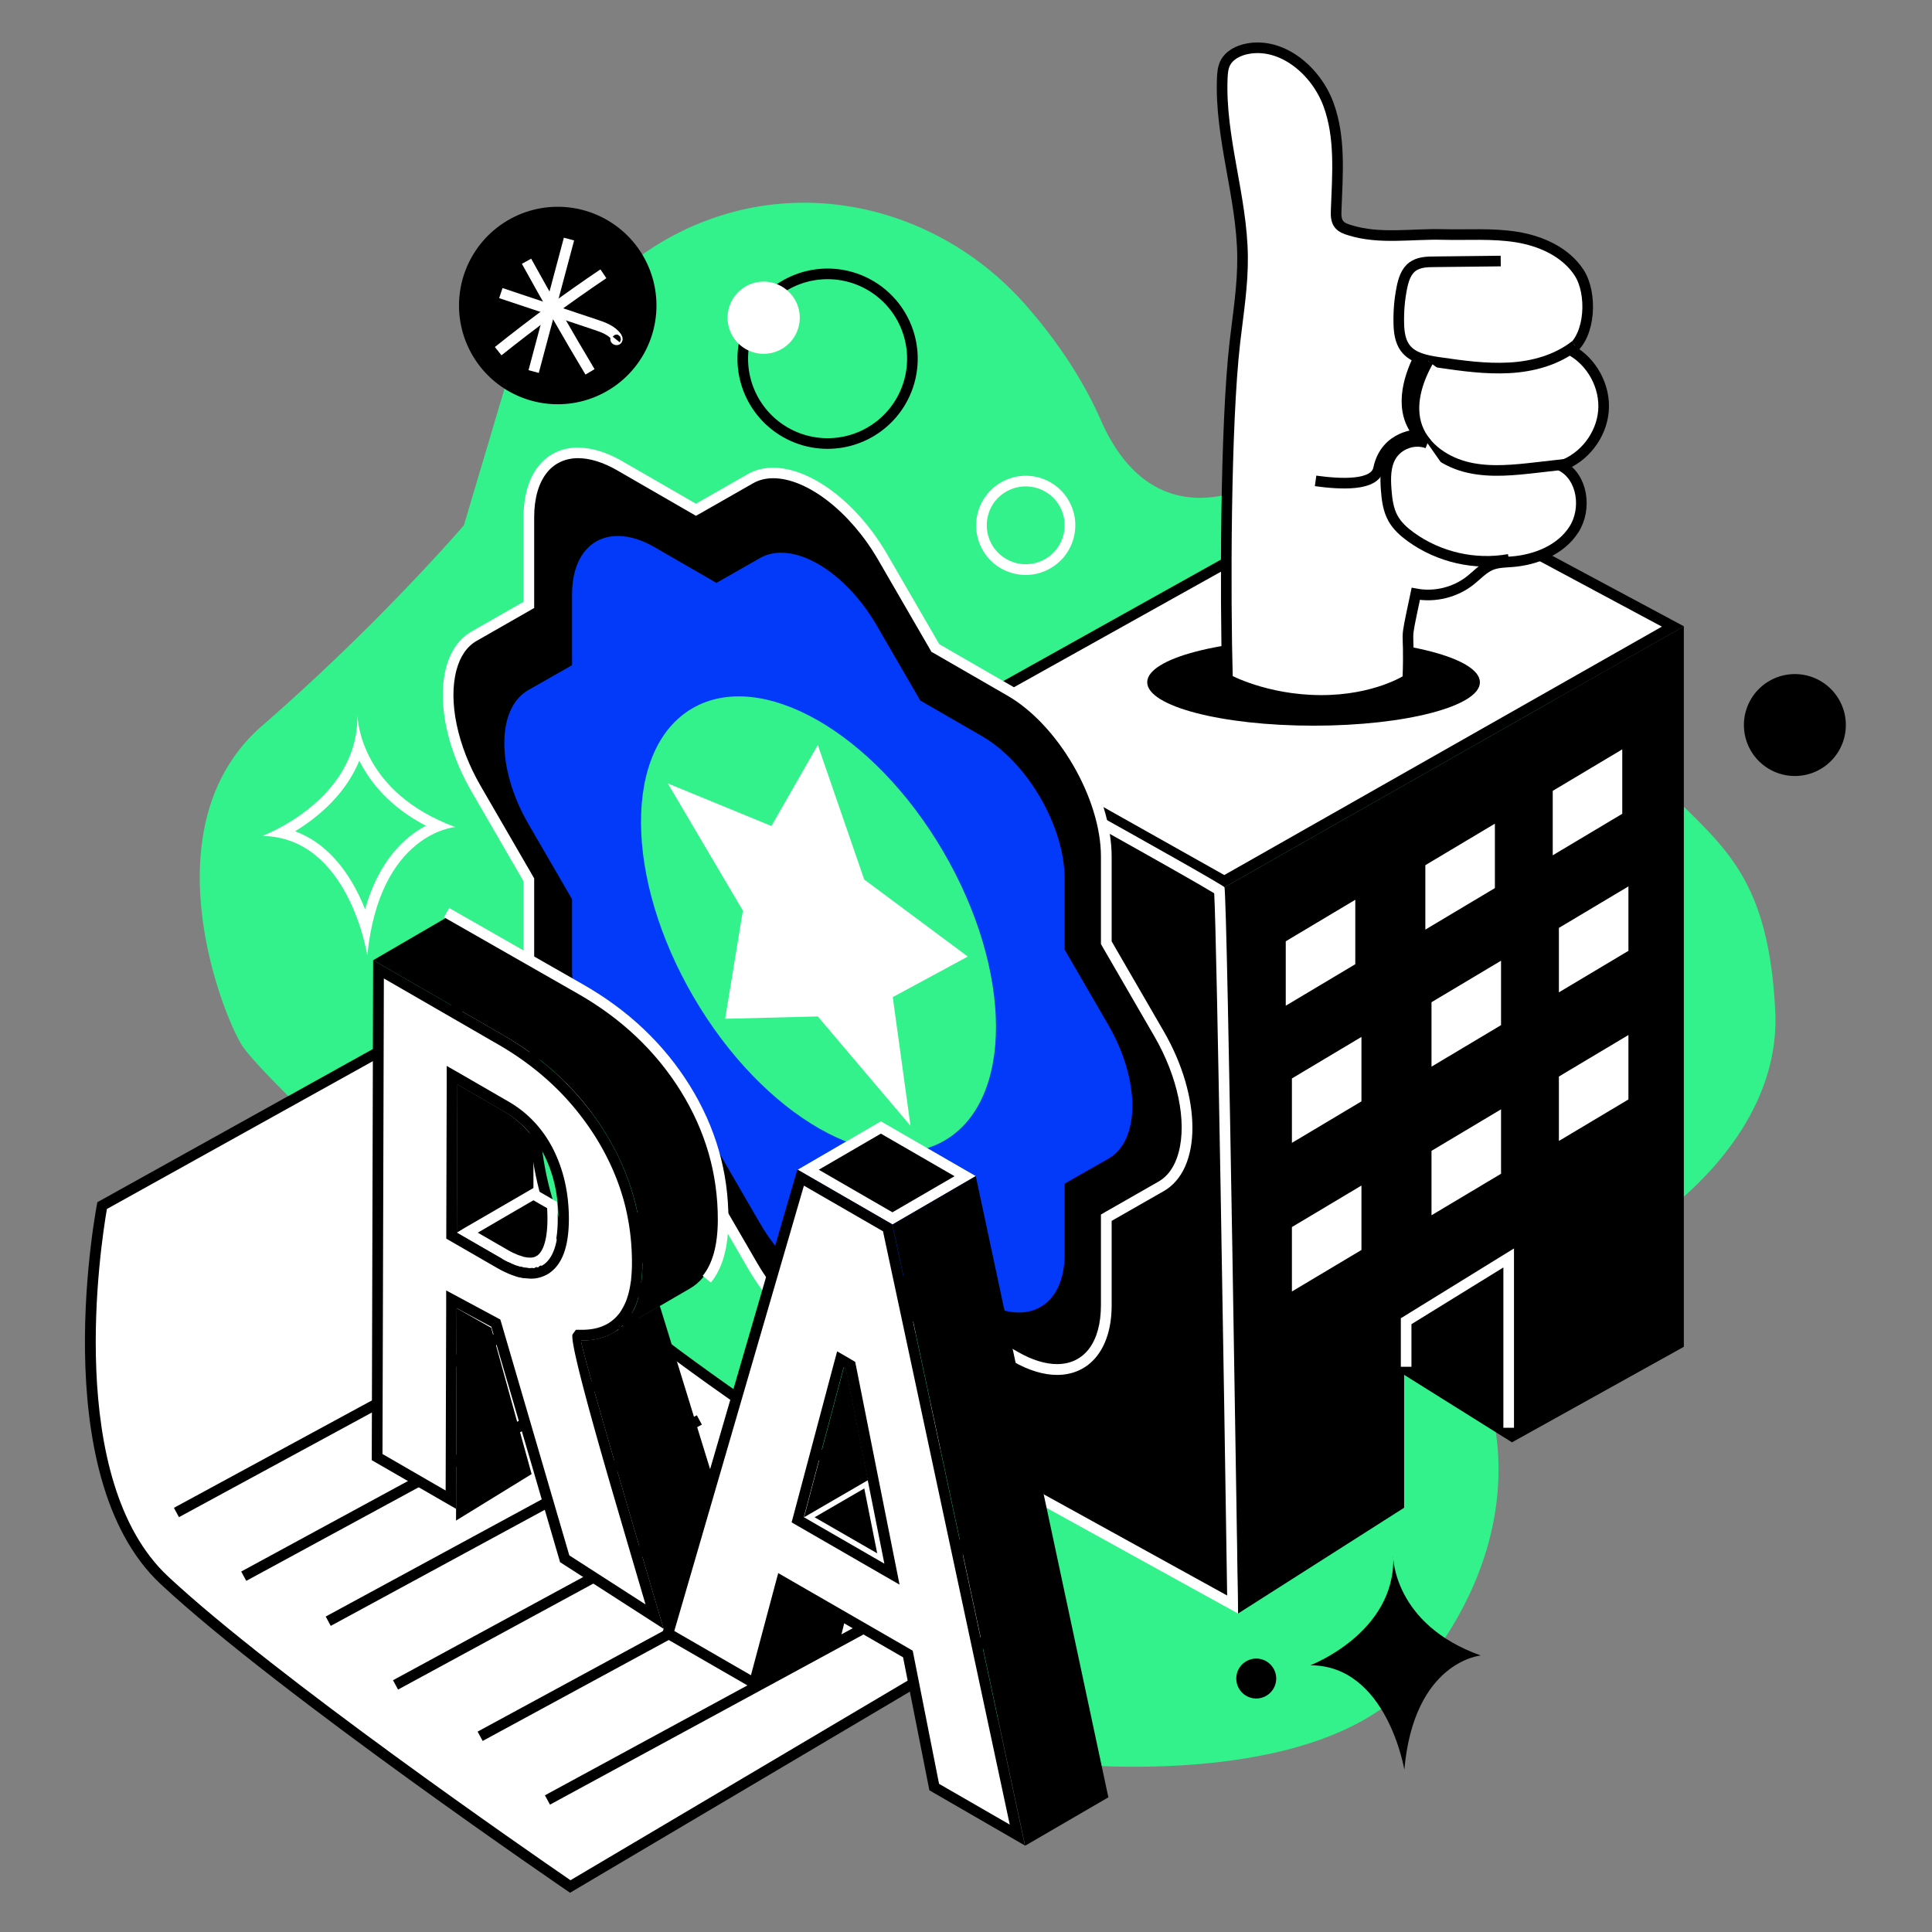
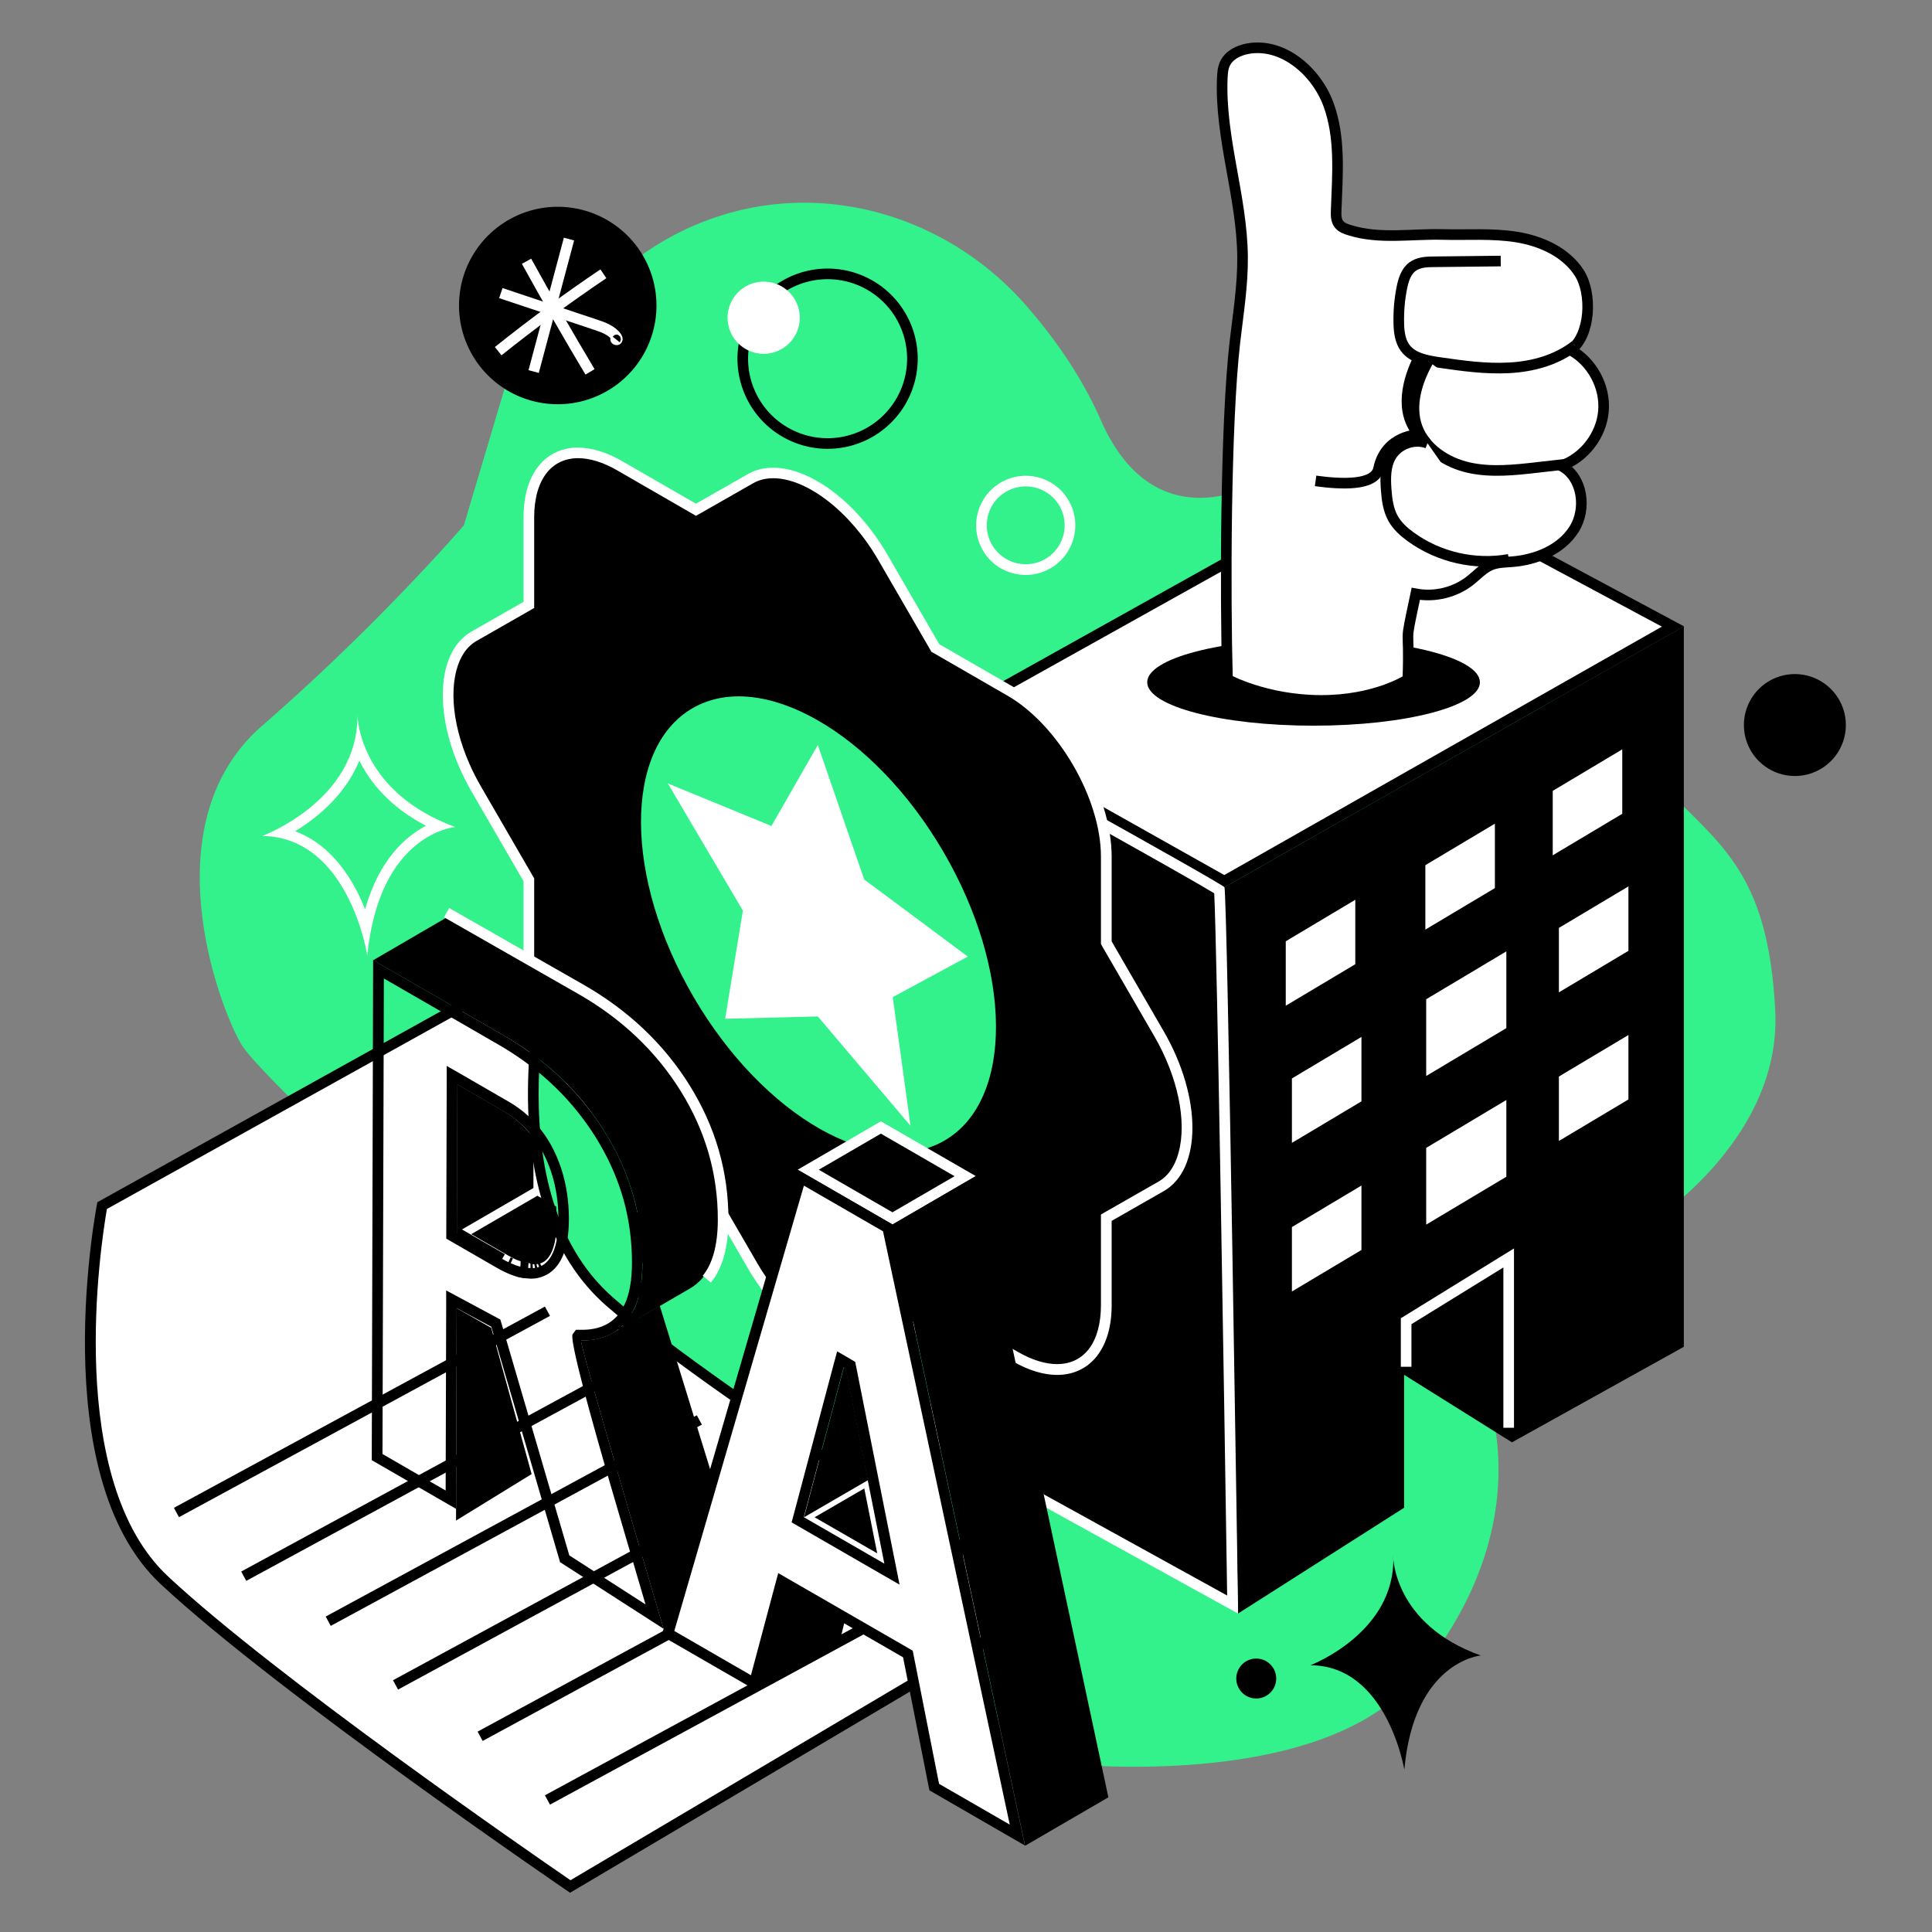
<svg xmlns="http://www.w3.org/2000/svg" width="370" height="370">
  <rect width="100%" height="100%" fill="#808080" stroke="none" />
  <g transform="scale(2.033)">
    <svg width="182" height="182" fill="none" viewBox="0 0 182 182">
      <path fill="#33F28B" d="m48.1 34.68-4.4 14.8s-7.92 9.25-19 18.88c-11.08 9.63-3.41 28.1-1.74 30.36 1.67 2.26 7.97 8.19 7.97 8.19l67.69 59.08s25.31 3.24 34.66-7.88c9.35-11.12 8.92-22.09 6.13-28.6-2.79-6.51 15.82-14.16 15.82-14.16s12.61-7.87 12-20.11C166.62 83 162.62 80 157.62 75c-5-5-39.28-29.48-39.28-29.48s-9.55 5.65-14.64-5.94c-1.84-4.19-4.45-7.84-7.04-10.8-7.07-8.09-18.19-11.69-28.47-8.56a26.492 26.492 0 0 0-9.92 5.55c-12.65 11.22-10.17 8.9-10.17 8.9v.01Z" />
      <path fill="#fff" d="M33.85 71.66c1 2.01 2.85 4.34 6.27 6.13-1.92 1.01-4.4 3.19-5.73 7.86-1.09-2.75-3.09-6.05-6.59-7.34.65-.4 1.35-.88 2.06-1.46 1.86-1.52 3.2-3.28 3.99-5.2m-.18-4.37v.05-.05Zm0 .05c.11 8.08-8.97 11.42-8.97 11.42 8.18.1 9.9 11.25 9.9 11.25 1.16-11.56 8.29-12.09 8.29-12.09-8.81-3.25-9.2-9.94-9.22-10.57v-.01Z" />
      <path fill="#000" d="M115.33 83.58 158.62 59v67.87l-16.19 9-10.16-6.36v12.52L116.62 152l-1.29-68.42Z" />
      <path fill="#fff" d="m88.64 68 41.98-23.43 26.96 14.44L115.33 83 88.64 68Z" />
      <path fill="#000" d="m130.63 45.14 25.92 13.89-41.22 23.4L89.67 68l40.96-22.86Zm0-1.14-43 24 27.71 15.58L158.63 59l-28-15ZM88.12 135.71V68.85c10.32 5.71 25.09 13.93 26.74 15.01.25 3.16.91 44.59 1.25 67.29l-27.99-15.44Z" />
      <path fill="#fff" d="M88.62 69.7c9.89 5.47 23.43 13.01 25.76 14.45.26 4.71.94 47.4 1.22 66.15l-26.97-14.88V69.7m-1-1.7v68l29 16s-1-68-1.29-68.42C115.05 83.16 87.63 68 87.63 68ZM120.62 88.39l7.55-4.51v7.24l-7.55 4.5v-7.23Z" />
      <path fill="#000" d="M127.67 84.76v6.07l-6.55 3.91v-6.07l6.55-3.91Zm1-1.76-8.55 5.1v8.4l8.55-5.1V83Z" />
      <path fill="#fff" d="m133.77 81.21 7.55-4.5v7.23l-7.55 4.51v-7.24Z" />
      <path fill="#000" d="M140.82 77.59v6.07l-6.55 3.91V81.5l6.55-3.91Zm1-1.76-8.55 5.1v8.4l8.55-5.1v-8.4Z" />
      <path fill="#fff" d="m145.77 74.21 7.55-4.5v7.23l-7.55 4.51v-7.24Z" />
      <path fill="#000" d="M152.82 70.59v6.07l-6.55 3.91V74.5l6.55-3.91Zm1-1.76-8.55 5.1v8.4l8.55-5.1v-8.4Z" />
      <path fill="#fff" d="m121.2 101.3 7.55-4.5v7.23l-7.55 4.5v-7.23Z" />
      <path fill="#000" d="M128.25 97.68v6.07l-6.55 3.91v-6.07l6.55-3.91Zm1-1.76-8.55 5.1v8.4l8.55-5.1v-8.4Z" />
      <path fill="#fff" d="m134.35 94.13 7.55-4.51v7.23l-7.55 4.51v-7.23Z" />
-       <path fill="#000" d="M141.4 90.5v6.07l-6.55 3.91v-6.07l6.55-3.91Zm1-1.76-8.55 5.1v8.4l8.55-5.1v-8.4Z" />
      <path fill="#fff" d="m146.35 87.13 7.55-4.51v7.23l-7.55 4.51v-7.23Z" />
      <path fill="#000" d="M153.4 83.5v6.07l-6.55 3.91v-6.07l6.55-3.91Zm1-1.76-8.55 5.1v8.4l8.55-5.1v-8.4Z" />
      <path fill="#fff" d="m121.2 115.3 7.55-4.5v7.23l-7.55 4.5v-7.23Z" />
      <path fill="#000" d="M128.25 111.68v6.07l-6.55 3.91v-6.07l6.55-3.91Zm1-1.76-8.55 5.1v8.4l8.55-5.1v-8.4Z" />
      <path fill="#fff" d="m134.35 108.13 7.55-4.51v7.23l-7.55 4.51v-7.23Z" />
-       <path fill="#000" d="M141.4 104.5v6.07l-6.55 3.91v-6.07l6.55-3.91Zm1-1.76-8.55 5.1v8.4l8.55-5.1v-8.4Z" />
      <path fill="#fff" d="m146.35 101.13 7.55-4.51v7.23l-7.55 4.51v-7.23Z" />
      <path fill="#000" d="M153.4 97.5v6.07l-6.55 3.91v-6.07l6.55-3.91Zm1-1.76-8.55 5.1v8.4l8.55-5.1v-8.4Z" />
      <path stroke="#fff" stroke-miterlimit="10" d="M132.46 128.75v-4.29l9.66-5.96v16" />
      <path fill="#000" d="M131.24 146.65s.04 6.37 8.25 9.3c0 0-6.29.54-7.2 10.76 0 0-1.63-9.83-8.85-9.84 0 0 8.02-3.05 7.81-10.22h-.01ZM99.57 129c-1.19 0-2.54-.42-3.9-1.2l-7.17-4.14-5.17 2.95c-.62.35-1.34.53-2.13.53-3.37 0-7.62-3.26-10.33-7.93l-4.98-8.6-7.04-4.06c-4.98-2.88-9.04-9.87-9.04-15.59v-8.08l-4.97-8.58c-2.27-3.92-3.17-8.25-2.34-11.32.38-1.42 1.13-2.48 2.15-3.07l5.16-2.94v-8.26c0-3.74 1.78-6.06 4.64-6.06 1.19 0 2.54.41 3.9 1.2l7.2 4.16 5.14-2.93c.62-.35 1.34-.54 2.13-.54 3.37 0 7.62 3.26 10.33 7.93l4.96 8.55 7.06 4.08c4.98 2.88 9.04 9.87 9.04 15.58v8.11l4.97 8.58c2.27 3.92 3.17 8.25 2.34 11.32-.38 1.42-1.13 2.48-2.16 3.07l-5.16 2.94v8.24c0 1.89-.46 3.46-1.32 4.52-.81 1-1.96 1.54-3.32 1.54h.01Z" />
      <path fill="#fff" d="M54.46 43.16c1.1 0 2.36.39 3.65 1.13l6.95 4.01.5.29.5-.28 4.89-2.79c.55-.31 1.18-.47 1.88-.47 3.2 0 7.27 3.16 9.89 7.68l4.89 8.44.13.23.23.13 6.95 4.01c4.76 2.75 8.79 9.69 8.79 15.15v8.24l.13.23 4.9 8.46c2.21 3.81 3.08 8 2.29 10.94-.35 1.31-1 2.24-1.92 2.76l-4.9 2.8-.5.29v8.53c0 3.48-1.55 5.56-4.14 5.56-1.1 0-2.36-.39-3.65-1.13l-6.92-4-.5-.29-.5.28-4.92 2.8c-.55.31-1.18.47-1.88.47-3.2 0-7.27-3.16-9.89-7.68l-4.92-8.48-.13-.23-.23-.13-6.92-4c-4.76-2.75-8.79-9.69-8.79-15.15v-8.21l-.13-.23-4.9-8.46c-2.21-3.81-3.08-8-2.29-10.94.35-1.31 1-2.24 1.92-2.76l4.9-2.8.5-.29v-8.55c0-1.78.42-3.23 1.21-4.21.71-.88 1.73-1.35 2.93-1.35Zm0-1c-3.04 0-5.14 2.41-5.14 6.56v7.97l-4.9 2.8c-3.61 2.06-3.61 8.84 0 15.07l4.9 8.46v7.95c0 5.86 4.18 13.07 9.29 16.02l6.92 4 4.92 8.48c2.9 5 7.28 8.18 10.76 8.18.86 0 1.66-.19 2.38-.6l4.92-2.8 6.92 4c1.49.86 2.9 1.27 4.15 1.27 3.04 0 5.14-2.41 5.14-6.56v-7.95l4.9-2.8c3.61-2.06 3.61-8.84 0-15.07l-4.9-8.46v-7.97c0-5.86-4.18-13.07-9.29-16.02l-6.95-4.01-4.89-8.44c-2.9-5-7.28-8.18-10.76-8.18-.86 0-1.66.19-2.38.6l-4.89 2.79-6.95-4.01c-1.49-.86-2.9-1.27-4.15-1.27v-.01Z" />
-       <path fill="#0339F8" d="m104.4 96.54-4.11-7.09v-6.68c0-4.91-3.5-10.95-7.78-13.42l-5.82-3.36-4.1-7.07c-3.03-5.22-7.98-8.08-11-6.35l-4.1 2.34-5.82-3.36c-4.28-2.47-7.78-.47-7.78 4.43v6.68L49.78 65c-3.03 1.72-3.03 7.4 0 12.62l4.11 7.09v6.65c0 4.91 3.5 10.95 7.78 13.42l5.8 3.35 4.12 7.1c3.03 5.22 7.98 8.08 11 6.35l4.12-2.35 5.8 3.35c4.28 2.47 7.78.47 7.78-4.43v-6.65l4.11-2.34c3.03-1.72 3.03-7.4 0-12.62Z" />
      <path fill="#33F28B" d="M88.999 107.428c6.489-3.793 6.423-15.978-.146-27.216-6.57-11.238-17.156-17.273-23.645-13.48-6.49 3.794-6.424 15.979.146 27.217s17.155 17.273 23.645 13.479Z" />
      <path fill="#fff" d="m77.04 70.18 4.37 12.67 9.76 7.26-7.07 3.82 1.67 12.12-8.73-10.3-8.73.22 1.67-10.19-7.07-11.98 9.76 4.01 4.37-7.63ZM53.72 177.71c-2.84-1.95-27.9-19.2-38.24-28.84-10.19-9.51-6.32-32.75-5.86-35.3l42.2-23.46c-.49 2.03-1.43 6.53-1.57 11.67-.25 9.3 2.24 16.5 7.18 20.82 9.7 8.49 36.71 25.45 41.41 28.38l-45.12 26.71v.02Z" />
      <path fill="#000" d="M51.07 91.11c-.51 2.33-1.21 6.23-1.32 10.67-.25 9.45 2.29 16.79 7.35 21.21 9.46 8.27 34.5 24.07 40.78 28l-44.14 26.13c-3.86-2.65-27.87-19.24-37.91-28.62-9.75-9.1-6.35-31.18-5.76-34.61l41-22.79m1.52-1.99L9.17 113.25s-5.09 25.65 5.97 35.98C26.21 159.56 53.7 178.3 53.7 178.3l46.11-27.29s-31.37-19.43-42.05-28.77c-11.8-10.33-5.16-33.13-5.16-33.13h-.01Z" />
      <path stroke="#000" stroke-miterlimit="10" d="m16.62 142.48 34.95-18.96M22.96 148.48l34.95-18.97M30.92 152.72l34.96-18.96M37.26 158.72l34.95-18.97M45.23 163.56l34.95-18.96M51.57 169.56l34.95-18.97" />
      <path fill="#fff" stroke="#000" stroke-miterlimit="10" d="M48.69 119.22a1.723 1.723 0 0 0 0 0ZM60.04 114.19c.33 1.56.49 3.15.48 4.79 0-1.64-.16-3.23-.48-4.79ZM48.1 118.98c-.06-.03-.12-.05-.19-.08.06.03.12.05.19.08ZM50.94 119.23c-.05.03-.11.05-.16.07.06-.02.11-.05.16-.07ZM60.15 122.18c.12-.42.2-.88.26-1.37-.06.49-.15.95-.26 1.37ZM54.05 102.78a25.705 25.705 0 0 0 0 0ZM50.57 119.38c-.06.02-.12.03-.18.04.06-.01.12-.03.18-.04ZM60.43 120.62ZM49.22 119.37c-.07-.02-.14-.03-.21-.05.07.02.14.03.21.05ZM49.51 119.43h.03-.04.01ZM43.03 116.11l4.28 2.47-4.28-2.47ZM58.27 125.21c.1-.08.2-.16.29-.25-.09.09-.19.17-.29.25Z" />
      <path fill="#fff" d="M59.03 124.47c.18-.22.34-.47.48-.73-.15.26-.3.51-.48.73-.11.14-.23.26-.35.39.12-.12.24-.25.35-.39Z" />
      <path stroke="#000" stroke-miterlimit="10" d="M59.03 124.47c.18-.22.34-.47.48-.73-.15.26-.3.51-.48.73Zm0 0c-.11.14-.23.26-.35.39.12-.12.24-.25.35-.39Z" />
      <path fill="#fff" stroke="#000" stroke-miterlimit="10" d="M49.97 119.46c.07 0 .13 0 .19-.01-.06 0-.13.01-.19.01ZM49.54 119.44c.06 0 .11 0 .17.01-.05 0-.11 0-.17-.02v.01Z" />
-       <path fill="#000" d="m43.01 123.23-.05 20.01 7.12-4.38-3.81-13.78-3.26-1.85ZM49.75 118.95h-.14c-.11-.03-.19-.05-.27-.07l-.19-.04c-.08-.02-.17-.05-.26-.08l-.22-.08c-.11-.04-.23-.1-.35-.15l-.18-.08c-.18-.09-.37-.19-.57-.3l-3.53-2.04 6.23-3.62 1.77 1.02c.04.43.06.88.05 1.33 0 1.98-.39 3.27-1.15 3.83-.06.05-.14.08-.21.12-.04.02-.08.04-.12.05-.06.02-.11.04-.16.05-.05.01-.1.03-.14.03-.06.01-.12.02-.18.02h-.37l-.01.01Z" />
-       <path fill="#fff" d="m50.25 113.07 1.29.74c.02.34.03.68.03 1.03 0 1.76-.34 2.98-.95 3.43-.04.03-.09.05-.14.08-.03.01-.05.03-.08.04-.03.01-.07.03-.11.04-.03 0-.06.02-.09.02-.04 0-.09.01-.14.02h-.12c-.05 0-.11 0-.18-.01h-.09l-.05-.01c-.06-.01-.12-.02-.19-.04h-.07s-.06-.03-.09-.04c-.08-.02-.16-.05-.26-.08l-.09-.03-.09-.03c-.1-.04-.21-.09-.32-.14l-.1-.04-.07-.03a7.11 7.11 0 0 1-.54-.29l-2.79-1.61 3.07-1.79 2.15-1.25m0-1.16-2.65 1.54-4.57 2.65 4.28 2.47c.21.12.41.23.6.32.06.03.12.05.19.08.13.06.26.12.38.16.07.03.14.05.21.07.11.04.22.08.32.1.07.02.14.03.21.05.1.02.19.04.28.06h.04c.06 0 .11.01.17.02.08 0 .16.01.24.01h.01c.07 0 .13 0 .19-.01.08 0 .16-.02.23-.03.06-.01.12-.03.18-.04.07-.02.14-.04.21-.07.06-.02.11-.05.16-.07.1-.05.19-.1.28-.16.9-.66 1.35-2.07 1.35-4.23 0-.56-.03-1.1-.08-1.63l-2.24-1.29h.01Z" />
+       <path fill="#000" d="m43.01 123.23-.05 20.01 7.12-4.38-3.81-13.78-3.26-1.85ZM49.75 118.95h-.14c-.11-.03-.19-.05-.27-.07l-.19-.04c-.08-.02-.17-.05-.26-.08l-.22-.08l-.18-.08c-.18-.09-.37-.19-.57-.3l-3.53-2.04 6.23-3.62 1.77 1.02c.04.43.06.88.05 1.33 0 1.98-.39 3.27-1.15 3.83-.06.05-.14.08-.21.12-.04.02-.08.04-.12.05-.06.02-.11.04-.16.05-.05.01-.1.03-.14.03-.06.01-.12.02-.18.02h-.37l-.01.01Z" />
      <path fill="#000" d="m62.15 123.01-4.41 2.56c.14-.08.28-.18.41-.28-.9.66-2.04.99-3.41.98-.3-.07 7.77 27.16 7.77 27.16l7.48-4.98L62.15 123v.01ZM47.6 113.45l2.65-1.54v-4.72a9.36 9.36 0 0 0-2.84-2.54l-4.34-2.51-.04 13.96 4.57-2.65Z" />
      <path fill="#000" d="M54.05 102.78c1.12 1.22 2.12 2.54 2.99 3.96 1.17 1.9 2.04 3.86 2.62 5.9.15.51.27 1.02.38 1.54.33 1.56.49 3.15.48 4.79v.03c0 .57-.03 1.11-.09 1.62 0 .06-.02.13-.02.19-.06.49-.15.95-.26 1.37-.06.23-.13.45-.21.66-.12.33-.27.62-.43.9-.15.26-.3.51-.48.73-.11.14-.23.26-.35.39-.04.04-.07.07-.11.1-.09.09-.19.17-.29.25-.04.03-.07.06-.11.09-.13.1-.27.19-.41.28l4.41-2.56 2.82-1.64c.49-.28.91-.65 1.28-1.1.99-1.22 1.49-3.05 1.5-5.49.01-4.36-1.15-8.44-3.48-12.23-2.33-3.79-5.54-6.86-9.62-9.22l-12.29-7.09-7.22 4.2 12.29 7.09c2.55 1.47 4.76 3.22 6.62 5.26l-.02-.02Z" />
-       <path fill="#fff" d="m53.18 146.83-6.49-22.2-4.18-2.24-.05 18.88-6.95-4.01.13-45.97 11.54 6.66c2.49 1.44 4.68 3.17 6.5 5.16 1.09 1.19 2.08 2.5 2.93 3.88 1.14 1.85 2 3.79 2.56 5.77.14.5.27 1 .37 1.51.32 1.51.47 3.09.47 4.68 0 .57-.03 1.1-.09 1.59l-.02.13c-.07.53-.15.97-.26 1.35a6.122 6.122 0 0 1-.59 1.45 4.19 4.19 0 0 1-.76 1.01l-.08.08c-.1.1-.19.17-.28.24l-.1.08c-.79.59-1.82.88-3.04.88h-.25l-.23.2c-.2.26-.34.45 7.31 26.31l-8.47-5.45.03.01Zm-10.65-30.44 4.53 2.62c.22.13.43.24.63.34l.14.06c.2.09.33.15.46.2l.26.09c.11.04.22.08.32.1l.17.04c.17.04.28.06.38.08.08.01.13.02.18.02.15.01.24.02.33.02h.22a2.532 2.532 0 0 0 .54-.09c.09-.02.18-.05.27-.09.06-.02.13-.06.2-.09.12-.06.24-.12.35-.21 1.04-.77 1.55-2.28 1.56-4.63 0-.57-.03-1.14-.08-1.69-.17-1.62-.6-3.15-1.28-4.54-.29-.6-.65-1.18-1.05-1.72a9.875 9.875 0 0 0-3.01-2.67l-5.09-2.94-.04 15.11.01-.01Z" />
      <path fill="#000" d="m36.14 92.16 10.79 6.23c2.45 1.41 4.6 3.12 6.39 5.07 1.07 1.17 2.04 2.45 2.88 3.81 1.11 1.81 1.96 3.71 2.51 5.65.14.48.26.98.36 1.47.31 1.48.46 3.02.46 4.55v.05c0 .53-.03 1.03-.08 1.51v.11l-.02.06c-.06.46-.14.87-.24 1.23-.05.2-.12.39-.18.57-.09.25-.21.49-.36.76-.14.25-.26.44-.39.59-.09.11-.18.21-.28.31l-.09.08c-.07.07-.15.13-.23.2l-.04.03-.05.04c-.71.52-1.6.78-2.71.79h-.61l-.3.41c-.273.367.947 5.217 3.66 14.55 1.22 4.17 2.44 8.33 3.2 10.91l-7.18-4.62-2.57-8.79-3.81-13.03-.12-.4-.37-.2-3.26-1.75-1.47-.79v1.66l-.05 17.19-5.95-3.44.13-44.82m13.2 28.25h.03l.04.01c.06 0 .13.01.22.02.11 0 .22.02.32.02h.02c.09 0 .18 0 .27-.01.11 0 .23-.02.33-.04.09-.02.18-.04.26-.06.11-.03.21-.07.32-.11.08-.03.17-.07.25-.11.12-.06.27-.14.41-.25 1.18-.87 1.75-2.51 1.76-5.03 0-.59-.03-1.17-.09-1.74-.17-1.68-.62-3.27-1.32-4.71-.31-.63-.67-1.23-1.1-1.8-.86-1.15-1.92-2.09-3.16-2.81l-4.34-2.51-1.5-.86v1.73l-.04 13.96v.58l.5.29 4.28 2.47c.23.13.45.25.66.35.05.03.11.05.16.07l.06.03c.14.07.29.13.42.18.06.03.13.05.19.07l.08.03.36.12c.07.02.14.04.21.05h.05c.11.03.22.06.33.07M35.15 90.43l-.13 47.12 7.95 4.59.05-18.91 3.26 1.75 3.81 13.03 2.67 9.15 9.76 6.28s-8.05-27.16-7.77-27.16h.07c1.34 0 2.46-.33 3.34-.98.04-.03.08-.06.11-.09.1-.08.2-.16.29-.25.04-.03.07-.07.11-.1a4.603 4.603 0 0 0 .83-1.12c.16-.28.3-.58.43-.9.08-.21.15-.43.21-.66.12-.42.2-.88.26-1.37 0-.06.02-.13.02-.19.06-.51.09-1.04.09-1.62v-.03c0-1.64-.16-3.23-.48-4.79-.11-.52-.24-1.03-.38-1.54-.58-2.04-1.45-4.01-2.62-5.9-.87-1.42-1.87-2.74-2.99-3.96-1.87-2.03-4.07-3.78-6.62-5.26l-12.29-7.09h.02Zm14.81 29.03c-.08 0-.16 0-.24-.01-.06 0-.11 0-.17-.01h-.03c-.09-.01-.19-.03-.28-.06-.07-.02-.14-.03-.21-.05-.1-.03-.21-.07-.32-.1-.07-.02-.14-.04-.21-.07-.12-.05-.25-.11-.38-.16-.06-.03-.12-.05-.19-.08-.19-.1-.4-.2-.6-.32l-4.28-2.47.04-13.96 4.34 2.51c1.14.66 2.09 1.51 2.86 2.54.38.5.71 1.05 1 1.64.66 1.35 1.07 2.81 1.23 4.38.06.53.08 1.08.08 1.63 0 2.16-.46 3.57-1.35 4.23-.09.06-.18.12-.28.16-.05.03-.11.05-.16.07-.07.03-.14.05-.21.07-.06.02-.12.03-.18.04l-.23.03c-.06 0-.13.01-.19.01h-.01l-.03-.02ZM71.37 159.08l7.85-4.92.46-1.88-5.74-3.57-2.57 10.37Z" />
      <path fill="#000" stroke="#fff" stroke-miterlimit="10" d="m75.74 142.93 7.6 4.38-1.57-7.88-6.03 3.5Z" />
      <path fill="#000" d="m79.68 128.92-.19-.11-3.75 14.12 6.03-3.5-2.09-10.51ZM76.13 110.19l6.85-3.98 7.94 4.58-6.85 3.98-7.94-4.58Z" />
      <path fill="#fff" d="m82.98 106.79 6.94 4.01-5.85 3.4-6.94-4.01 5.85-3.4Zm0-1.16-7.84 4.56 8.94 5.16 7.84-4.56-8.94-5.16Z" />
      <path fill="#000" d="m91.92 110.79-7.85 4.56 12.5 58.52 7.84-4.56-12.49-58.52Z" />
      <path fill="#fff" d="m88.02 168.36-2.48-12.53-11.91-6.87-2.57 9.62-8.13-4.69 12.5-42.93 8.2 4.73 12.22 57.21-7.83-4.52v-.02Zm-12.85-25.19 8.88 5.13-3.92-19.7-.94-.55-4.02 15.12Z" />
      <path fill="#000" d="m75.73 111.69 7.45 4.3 11.94 55.89-6.66-3.84-2.39-12.09-.09-.45-.39-.23-5.41-3.12-5.74-3.31-1.13-.65-.34 1.26-2.23 8.36-7.22-4.17 12.21-41.95Zm9.01 37.59-.43-2.16-1.57-7.88-2.09-10.51-.09-.44-.39-.23-.18-.11-1.13-.65-.34 1.26-3.75 14.11-.2.74.66.38 7.59 4.38 1.91 1.1m-9.62-39.09L62.32 154.1l9.03 5.21 2.57-9.62 5.74 3.31 5.41 3.12 2.48 12.53 9 5.2-12.5-58.52-8.94-5.16v.01Zm8.2 37.12-7.59-4.38 3.75-14.11.18.11 2.09 10.51 1.57 7.88v-.01Z" />
      <path stroke="#fff" stroke-miterlimit="10" d="M66.58 120.5c1.02-1.24 1.53-3.1 1.54-5.57.01-4.43-1.18-8.56-3.57-12.41-2.39-3.84-5.68-6.96-9.87-9.35l-12.61-7.2" />
      <path fill="#000" d="M118.34 160a1.88 1.88 0 1 0 0-3.76 1.88 1.88 0 0 0 0 3.76ZM169.08 73.1a4.8 4.8 0 1 0 0-9.6 4.8 4.8 0 0 0 0 9.6ZM52.54 38.08a9.3 9.3 0 1 0 0-18.6 9.3 9.3 0 0 0 0 18.6Z" />
      <path stroke="#fff" stroke-miterlimit="10" d="M49.6 24.61c1.93 3.5 3.92 6.98 5.98 10.42" />
      <path stroke="#fff" stroke-miterlimit="10" d="M46.93 33.08c3.2-2.56 6.5-4.99 9.91-7.29" />
      <path stroke="#fff" stroke-miterlimit="10" d="m47.18 27.61 8.9 2.97c.76.25 1.58.55 2.02 1.2.04.06.08.15.04.21s-.18 0-.14-.05M53.6 22.52 50.27 35" />
      <path stroke="#000" stroke-linecap="round" stroke-miterlimit="10" d="M77.96 41.78a7.99 7.99 0 1 0 0-15.98 7.99 7.99 0 0 0 0 15.98Z" />
      <path fill="#fff" d="M71.94 33.33a3.4 3.4 0 1 0 0-6.8 3.4 3.4 0 0 0 0 6.8ZM96.62 45.82c1.31 0 2.53.7 3.18 1.83 1.01 1.75.41 4-1.34 5.01a3.674 3.674 0 0 1-5.01-1.34c-.49-.85-.62-1.84-.37-2.78.25-.95.86-1.74 1.71-2.23a3.69 3.69 0 0 1 1.83-.49Zm0-1c-.79 0-1.59.2-2.33.63-2.23 1.29-3 4.14-1.71 6.38.86 1.5 2.43 2.33 4.05 2.33.79 0 1.59-.2 2.33-.63 2.23-1.29 3-4.14 1.71-6.38a4.648 4.648 0 0 0-4.05-2.33Z" />
      <path fill="#000" d="M123.74 68.36c8.654 0 15.67-1.831 15.67-4.09s-7.016-4.09-15.67-4.09-15.67 1.831-15.67 4.09 7.016 4.09 15.67 4.09Z" />
      <path fill="#fff" stroke="#000" stroke-miterlimit="10" d="M132.62 64c.21-5.68-.43-2.5.75-8.06 1.8.34 3.73-.14 5.16-1.28.63-.5 1.18-1.13 1.93-1.44.61-.25 1.28-.25 1.93-.3 2.28-.17 4.65-1.12 5.88-3.05 1.23-1.93.83-4.93-1.2-5.99 2.17-.76 3.79-2.88 3.98-5.17.19-2.29-1.08-4.64-3.1-5.74 1.89-1.34 2.07-5.35.8-7.29-1.27-1.94-3.58-2.98-5.88-3.35-2.3-.37-4.63-.18-6.95-.24-2.98-.08-5.95.48-8.79-.41-.37-.11-.75-.25-.99-.55-.29-.36-.29-.87-.27-1.34.12-3.35.43-6.82-.73-9.96-1.16-3.14-4.33-5.86-7.62-5.24-.86.16-1.74.6-2.12 1.39-.2.42-.24.91-.26 1.37-.23 5.64 1.85 11.16 1.91 16.81.03 2.7-.41 5.38-.72 8.06-.9 7.82-.92 23.92-.7 31.78 0 0 3.55 1.96 8.77 1.98 5.22.02 8.23-1.98 8.23-1.98h-.01Z" />
      <path fill="#fff" d="M148.38 32.55c-1.75 1.37-3.99 1.98-6.21 2.1-2.22.12-4.43-.19-6.62-.51-1.17-.17-2.46-.41-3.17-1.35-.48-.64-.59-1.49-.61-2.29-.03-1.13.06-2.26.28-3.36.15-.76.39-1.56 1.01-2.02.58-.43 1.36-.46 2.09-.46 2.07-.02 4.14-.05 6.22-.07" />
      <path stroke="#000" stroke-miterlimit="10" d="M148.38 32.55c-1.75 1.37-3.99 1.98-6.21 2.1-2.22.12-4.43-.19-6.62-.51-1.17-.17-2.46-.41-3.17-1.35-.48-.64-.59-1.49-.61-2.29-.03-1.13.06-2.26.28-3.36.15-.76.39-1.56 1.01-2.02.58-.43 1.36-.46 2.09-.46 2.07-.02 4.14-.05 6.22-.07" />
      <path fill="#fff" d="m147.66 43.71-2.89.33c-2.13.24-4.31.48-6.41.01-2.1-.47-4.12-1.79-4.86-3.8-.74-2.04-.03-4.34 1.04-6.23" />
      <path stroke="#000" stroke-miterlimit="10" d="m147.66 43.71-2.89.33c-2.13.24-4.31.48-6.41.01-2.1-.47-4.12-1.79-4.86-3.8-.74-2.04-.03-4.34 1.04-6.23" />
      <path fill="#fff" d="M142.14 52.69c-3.19.58-6.61-.2-9.25-2.12-.65-.47-1.27-1.03-1.66-1.73-.46-.82-.58-1.78-.65-2.72-.08-1.08-.09-2.24.47-3.17.68-1.13 2.19-1.67 3.42-1.2" />
      <path stroke="#000" stroke-miterlimit="10" d="M142.14 52.69c-3.19.58-6.61-.2-9.25-2.12-.65-.47-1.27-1.03-1.66-1.73-.46-.82-.58-1.78-.65-2.72-.08-1.08-.09-2.24.47-3.17.68-1.13 2.19-1.67 3.42-1.2" />
      <path fill="#fff" d="M133.67 33.65c-1.04 2.08-1.92 5.1 0 7.29 0 0-3.13 0-3.81 3.21-.35 1.64-3.54 1.48-5.93 1.15" />
      <path stroke="#000" stroke-miterlimit="10" d="M133.67 33.65c-1.04 2.08-1.92 5.1 0 7.29 0 0-3.13 0-3.81 3.21-.35 1.64-3.54 1.48-5.93 1.15" />
    </svg>
  </g>
</svg>